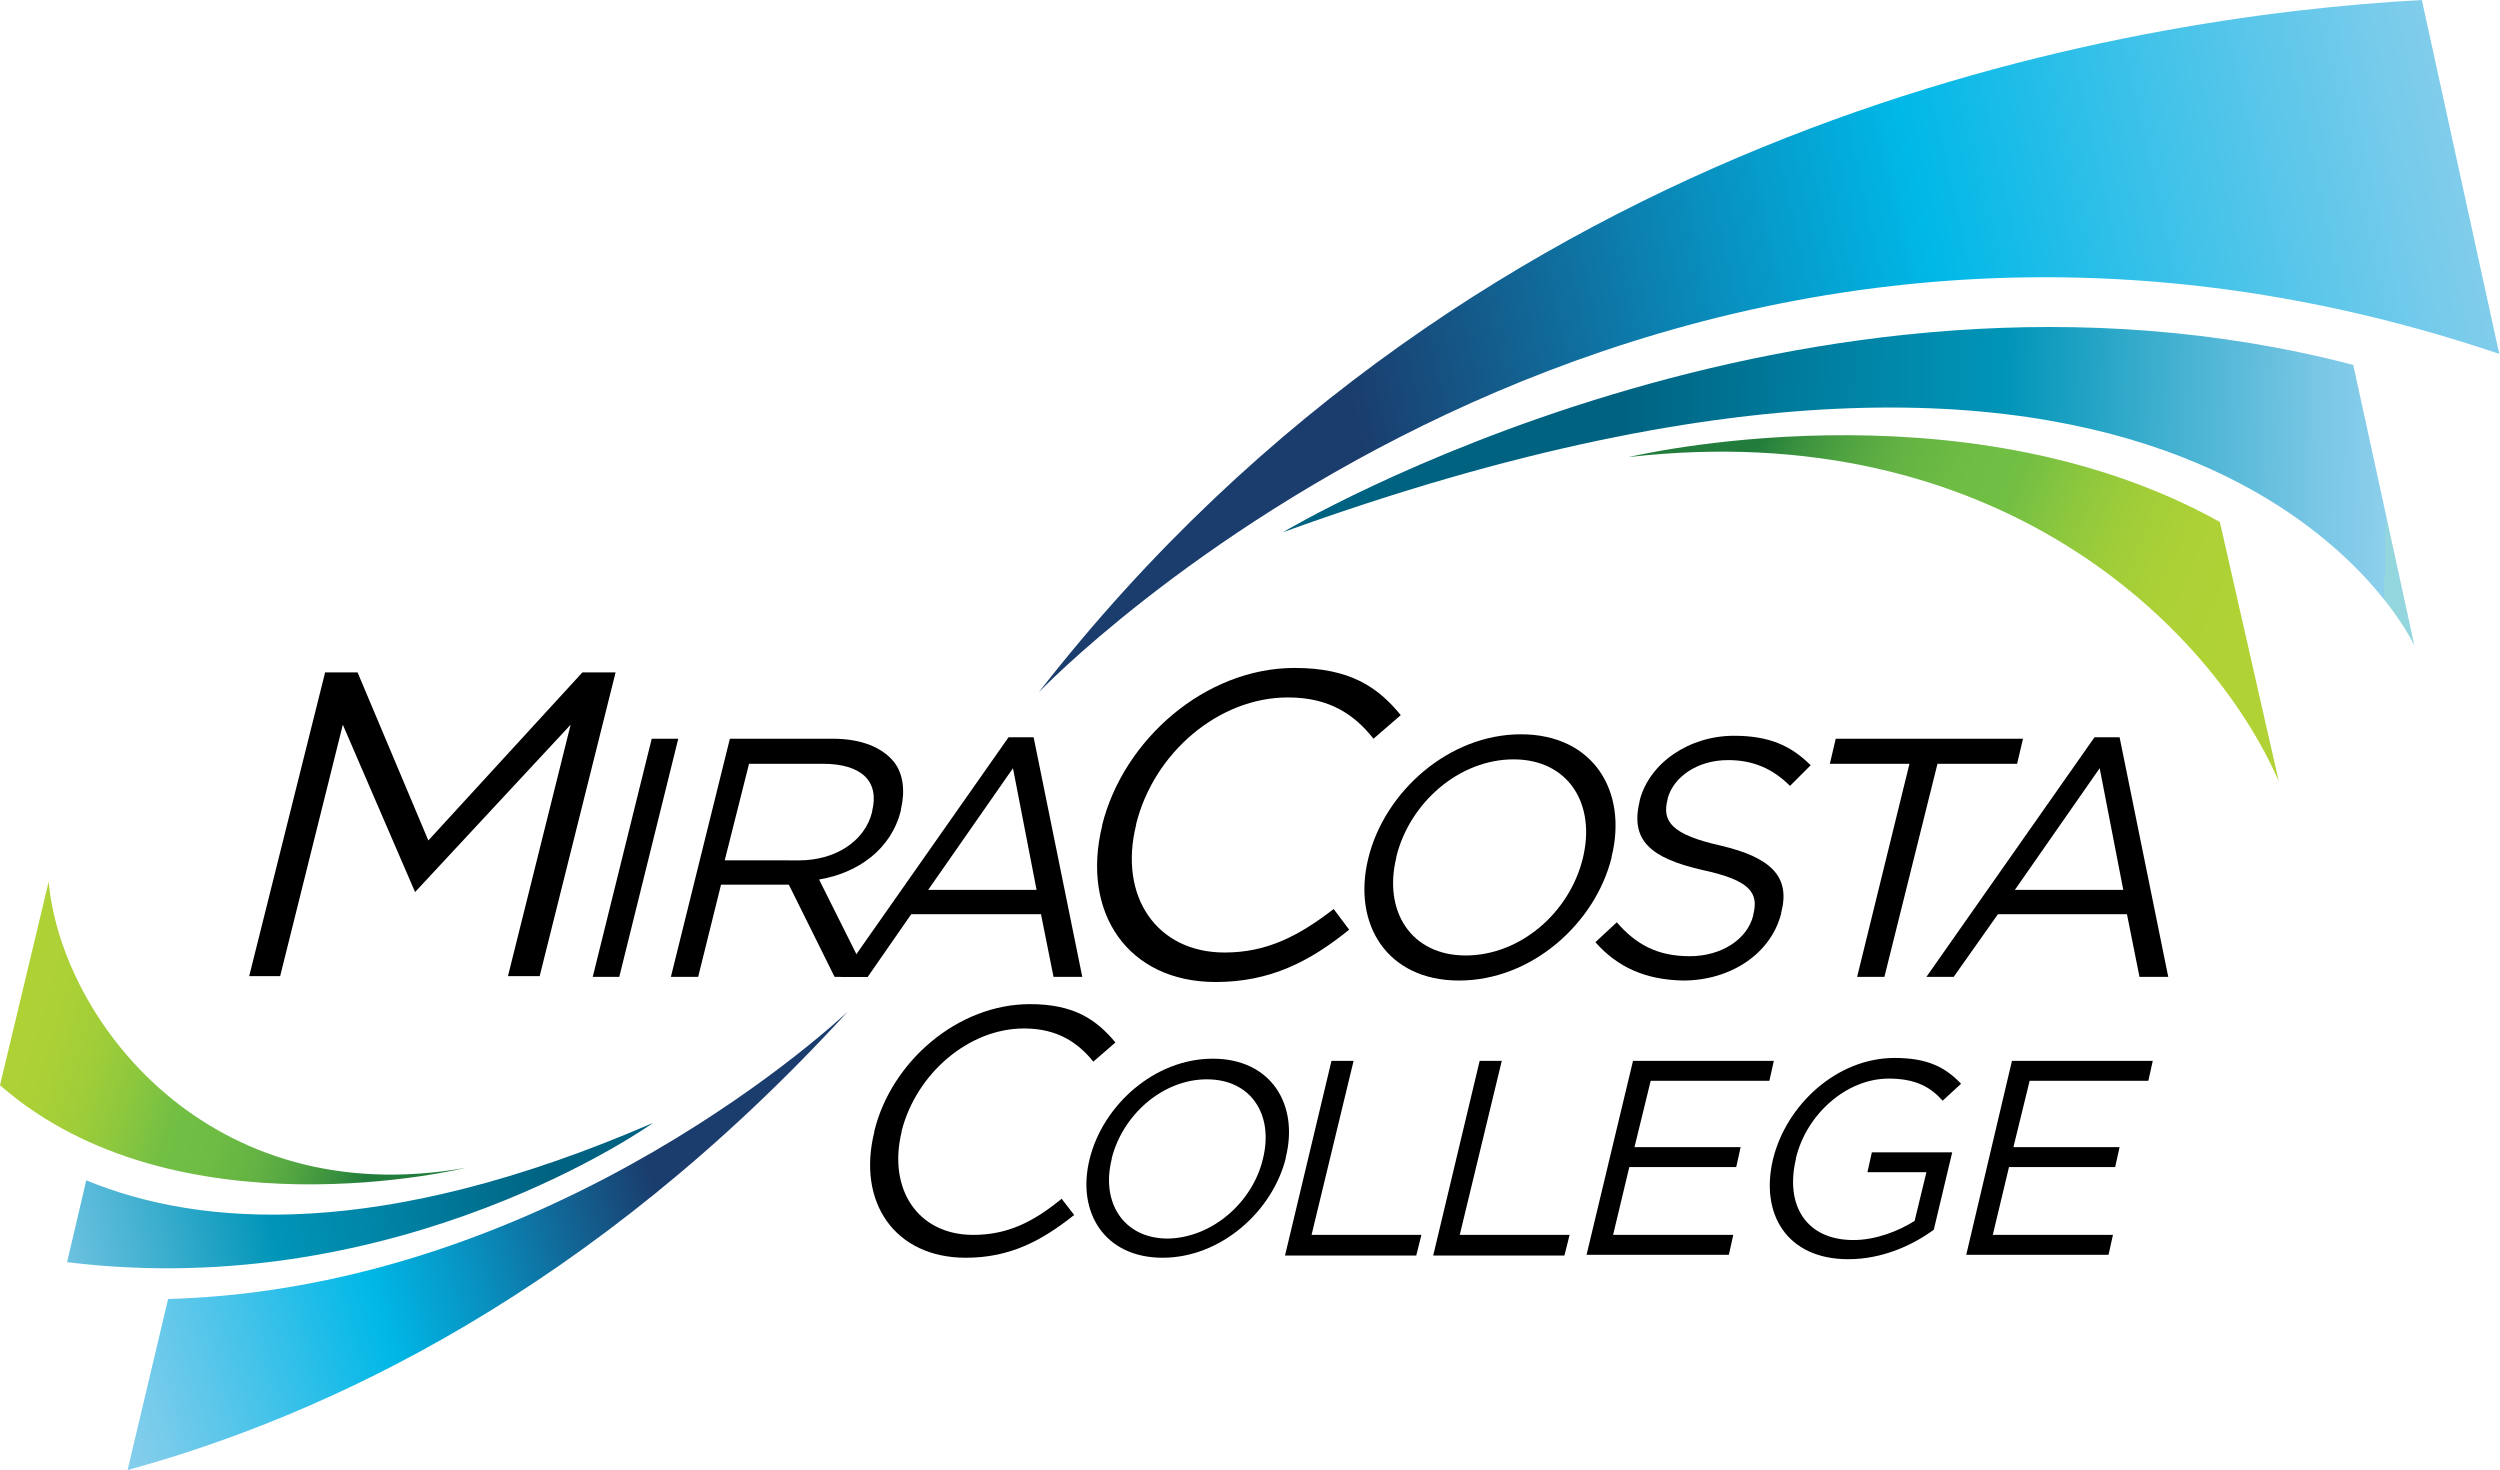
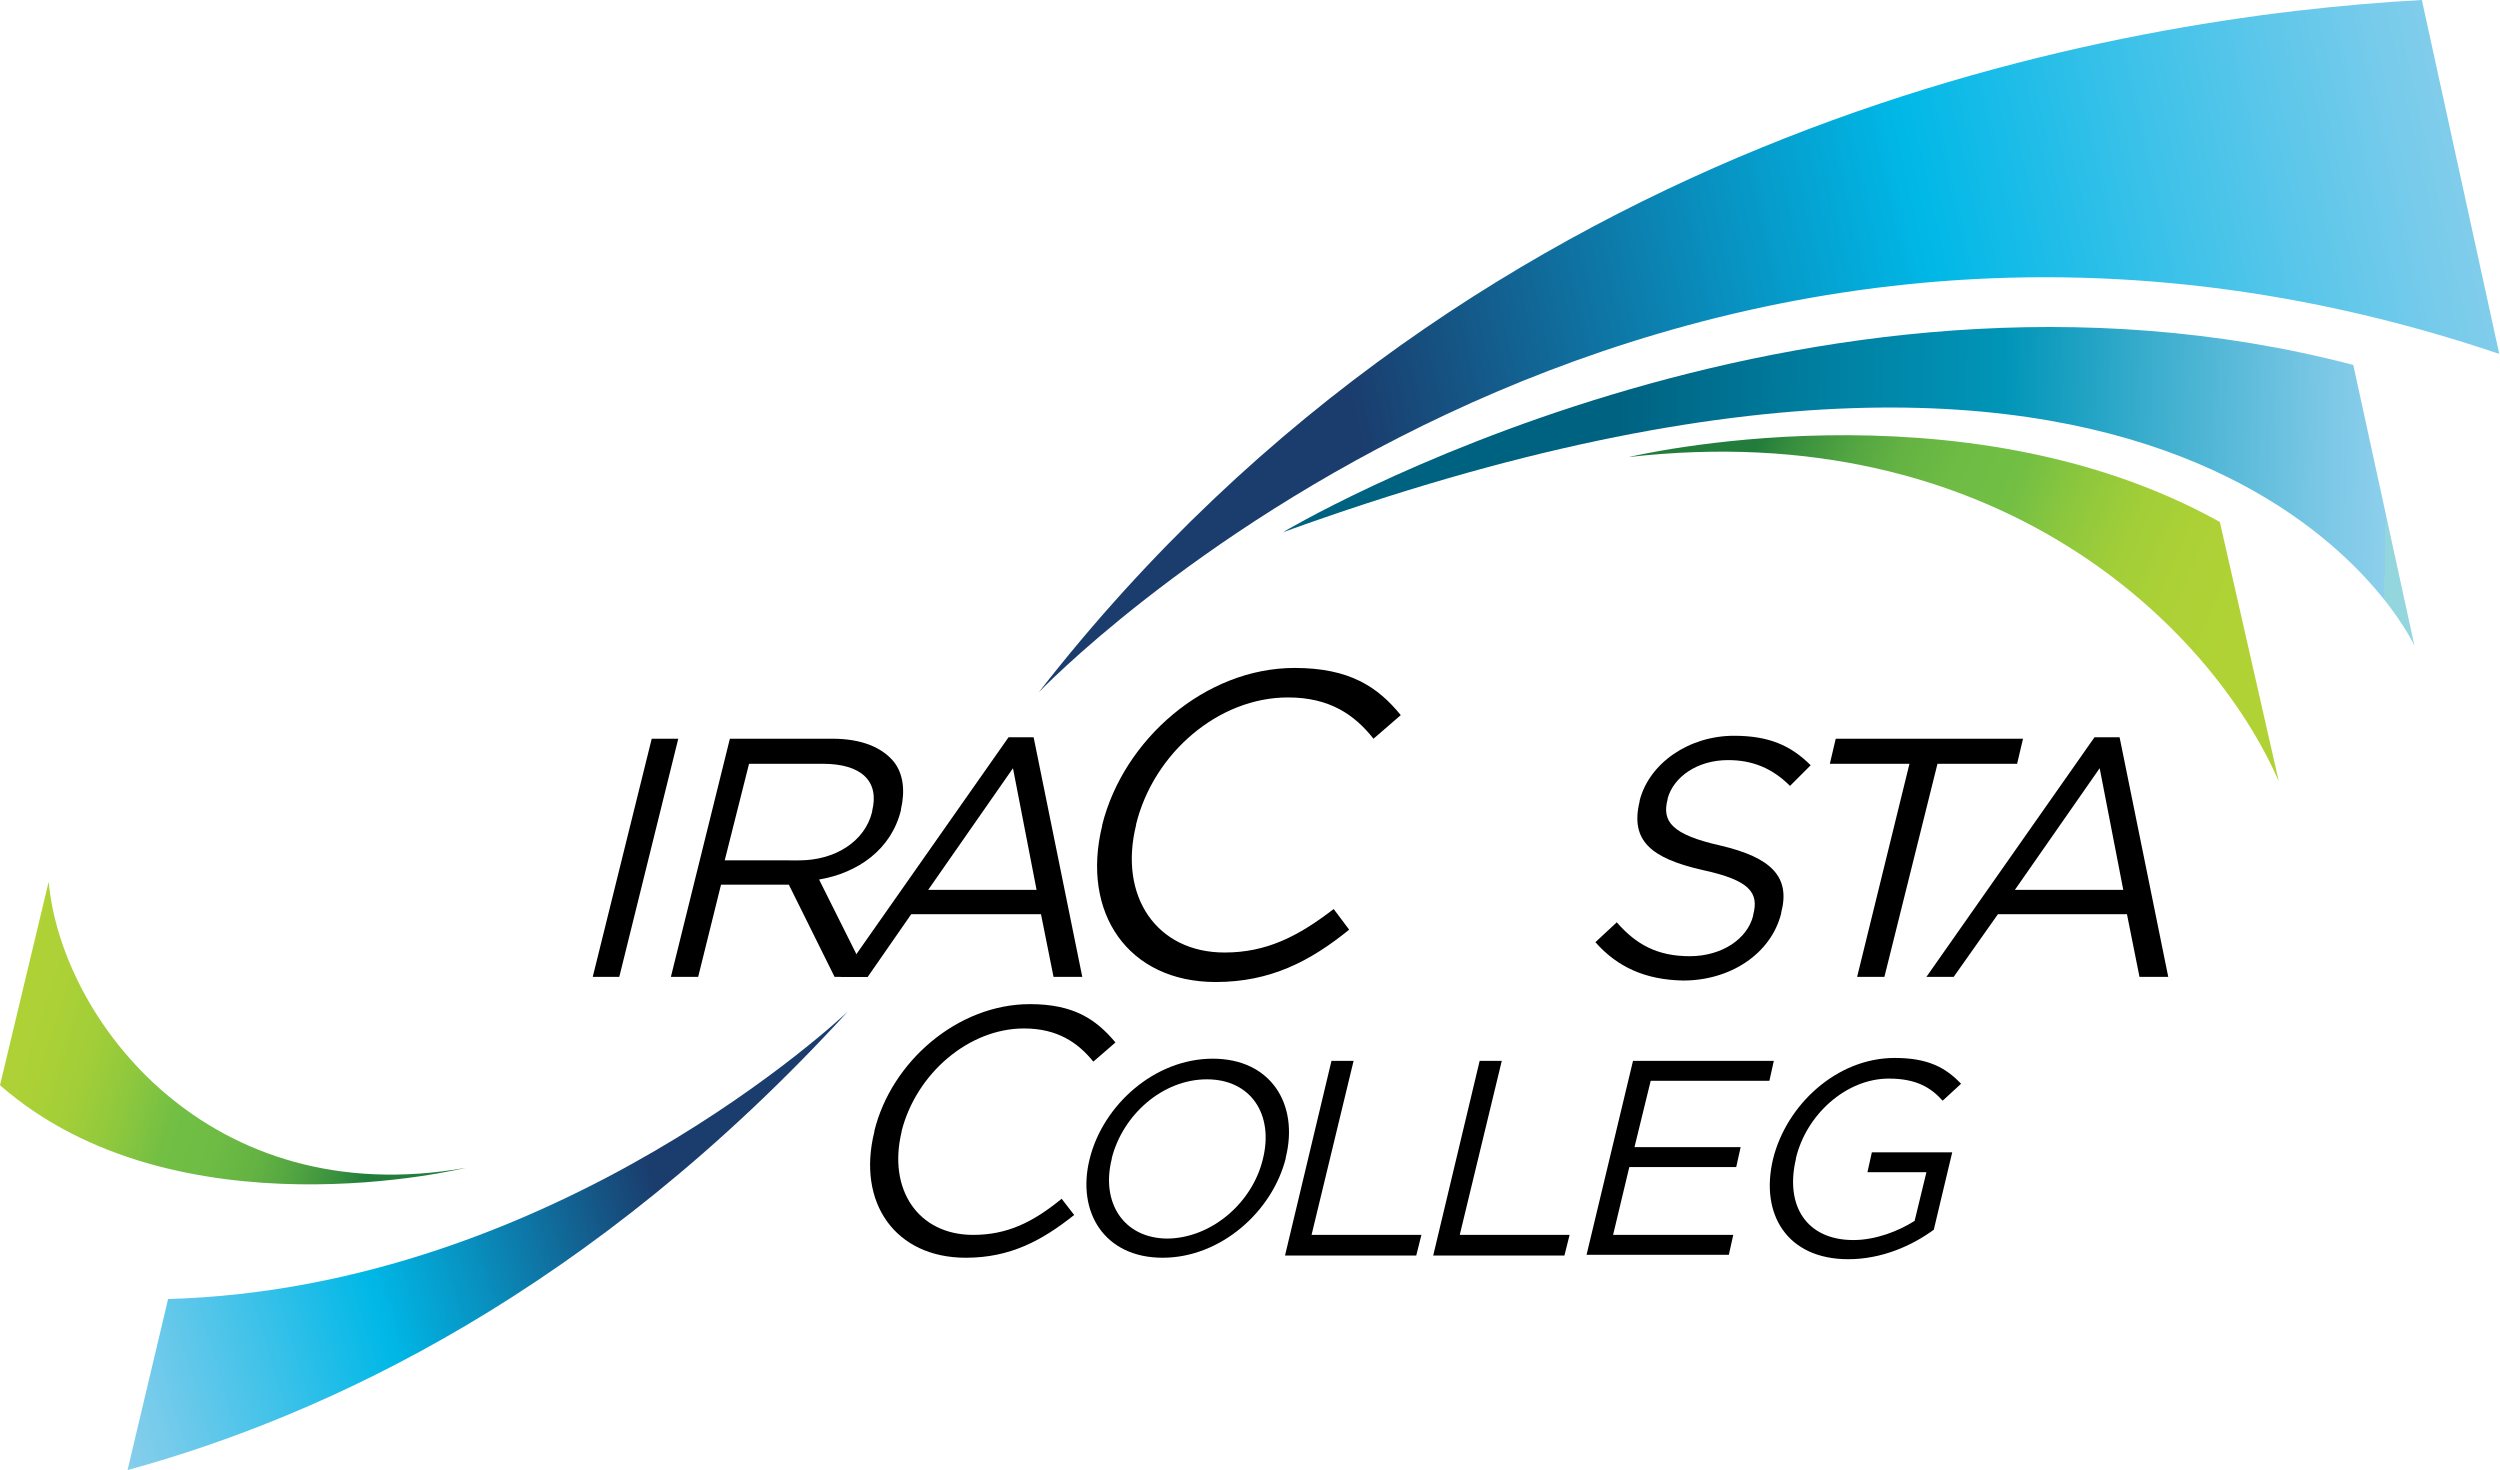
<svg xmlns="http://www.w3.org/2000/svg" version="1.0" id="Layer_1" x="0px" y="0px" width="339.1px" height="199.4px" viewBox="0 0 339.1 199.4" style="enable-background:new 0 0 339.1 199.4;" xml:space="preserve">
  <style type="text/css">
	.st0{fill:url(#SVGID_1_);}
	.st1{fill:url(#SVGID_2_);}
	.st2{fill:url(#SVGID_3_);}
	.st3{fill:url(#SVGID_4_);}
	.st4{fill:url(#SVGID_5_);}
	.st5{fill:url(#SVGID_6_);}
</style>
  <g>
    <linearGradient id="SVGID_1_" gradientUnits="userSpaceOnUse" x1="238.51" y1="649.923" x2="302.066" y2="676.865" gradientTransform="matrix(1 0 0 1 0 -590)">
      <stop offset="0" style="stop-color:#227D3C" />
      <stop offset="6.720000e-02" style="stop-color:#388F3E" />
      <stop offset="0.167" style="stop-color:#51A441" />
      <stop offset="0.271" style="stop-color:#64B343" />
      <stop offset="0.379" style="stop-color:#6EBC44" />
      <stop offset="0.5" style="stop-color:#72BF44" />
      <stop offset="0.514" style="stop-color:#76C043" />
      <stop offset="0.626" style="stop-color:#8FC83D" />
      <stop offset="0.743" style="stop-color:#A2CE38" />
      <stop offset="0.864" style="stop-color:#ACD136" />
      <stop offset="1" style="stop-color:#B0D235" />
    </linearGradient>
    <path class="st0" d="M301.1,70.8c-35.2-19.6-80.2-8.8-80.2-8.8c49.8-5.7,79,22.9,88.2,44L301.1,70.8z" />
    <path d="M88.4,100.2H92l-8,32.3h-3.6L88.4,100.2z" />
    <path d="M99,100.2h13.9c4,0,6.8,1.2,8.4,3.2c1.2,1.6,1.5,3.8,0.9,6.4v0.1c-1.3,5.3-5.8,8.5-11.1,9.4l6.6,13.2h-4.5L107,120h-0.1   h-9.1l-3.1,12.5H91L99,100.2z M108.4,116.7c4.8,0,8.9-2.5,9.9-6.6V110c1-4-1.4-6.4-6.7-6.4h-10l-3.3,13.1   C98.5,116.7,108.4,116.7,108.4,116.7z" />
    <path d="M136.8,100h3.4l6.6,32.5h-3.9l-1.7-8.5h-17.6l-5.9,8.5H114L136.8,100z M140.6,120.7l-3.2-16.5l-11.5,16.5H140.6z" />
-     <polygon points="48.5,91.2 44.1,91.2 33.8,132.4 38,132.4 46.5,98.3 56.3,121 56.3,121 77.4,98.3 68.9,132.4 73.2,132.4 83.5,91.2    79,91.2 58.1,114  " />
    <path d="M166.1,129.2c-9.2,0-14.4-7.6-12-17.3v-0.1c2.4-9.7,11.2-17.2,20.6-17.2c5.6,0,9,2.3,11.6,5.6L190,97   c-3.1-3.8-6.9-6.4-14.4-6.4c-12.1,0-23.2,9.7-26.1,21.3v0.1c-2.9,11.8,3.5,21.2,15.4,21.2c7.4,0,12.8-2.8,18.1-7.1l-2.1-2.8   C176.1,127,171.8,129.2,166.1,129.2z" />
-     <path d="M185.6,116.4L185.6,116.4c2.2-9,10.9-16.8,20.7-16.8s14.5,7.7,12.3,16.6c0,0.1,0,0.1,0,0.1c-2.2,8.9-10.8,16.7-20.7,16.7   C188.1,133,183.4,125.3,185.6,116.4z M214.7,116.4L214.7,116.4c1.8-7.4-2-13.4-9.4-13.4s-14.1,5.9-15.9,13.2v0.1   c-1.8,7.3,2,13.3,9.4,13.3C206.2,129.6,212.9,123.8,214.7,116.4z" />
    <path d="M132,167.5c-7.5,0-11.6-6.2-9.7-14v-0.1c2-7.8,9.1-13.9,16.6-13.9c4.5,0,7.3,1.9,9.4,4.5l3-2.6c-2.6-3.1-5.6-5.2-11.6-5.2   c-9.8,0-18.8,7.8-21.1,17.2v0.1c-2.4,9.6,2.8,17.1,12.4,17.1c6,0,10.3-2.3,14.7-5.8l-1.7-2.2C140.1,165.8,136.6,167.5,132,167.5z" />
    <path d="M147.8,157.2L147.8,157.2c1.8-7.3,8.8-13.6,16.7-13.6s11.7,6.2,9.9,13.4c0,0,0,0,0,0.1c-1.8,7.2-8.8,13.5-16.7,13.5   C149.8,170.6,146,164.4,147.8,157.2z M171.3,157.2L171.3,157.2c1.5-6-1.6-10.8-7.6-10.8s-11.4,4.8-12.9,10.7v0.1   c-1.5,5.9,1.6,10.8,7.6,10.8C164.4,167.9,169.9,163.1,171.3,157.2z" />
    <path d="M216.4,127.8l2.9-2.7c2.6,3,5.5,4.6,9.9,4.6c4.3,0,7.8-2.3,8.6-5.5v-0.1c0.8-3-0.4-4.7-6.9-6.1c-7-1.6-9.8-4-8.5-9.3v-0.1   c1.3-5.1,6.7-8.8,12.8-8.8c4.7,0,7.7,1.3,10.4,4l-2.8,2.8c-2.4-2.4-5.1-3.5-8.4-3.5c-4.2,0-7.4,2.3-8.2,5.2v0.1   c-0.8,3,0.5,4.8,7.2,6.3c6.8,1.6,9.5,4.2,8.2,9.1v0.1c-1.4,5.5-6.9,9.1-13.3,9.1C223.2,132.9,219.4,131.2,216.4,127.8z" />
    <path d="M259,103.6h-10.8l0.8-3.4h25.4l-0.8,3.4h-10.8l-7.2,28.9h-3.7L259,103.6z" />
    <path d="M284.1,100h3.4l6.6,32.5h-3.9l-1.7-8.5H271l-6,8.5h-3.7L284.1,100z M288,120.7l-3.2-16.5l-11.5,16.5H288z" />
    <linearGradient id="SVGID_2_" gradientUnits="userSpaceOnUse" x1="183.825" y1="646.359" x2="342.028" y2="611.126" gradientTransform="matrix(1 0 0 1 0 -590)">
      <stop offset="0" style="stop-color:#1A3D6D" />
      <stop offset="0.328" style="stop-color:#0891C0" />
      <stop offset="0.5" style="stop-color:#00B8E7" />
      <stop offset="0.705" style="stop-color:#3FC2E9" />
      <stop offset="0.904" style="stop-color:#77CBEB" />
      <stop offset="1" style="stop-color:#8CCFEC" />
      <stop offset="1" style="stop-color:#A5D6EC" />
    </linearGradient>
    <path class="st1" d="M140.9,93.9c0,0,81.5-85.3,198.1-45.9L328.5,0C288.2,2.2,201.2,16.4,140.9,93.9z" />
    <linearGradient id="SVGID_3_" gradientUnits="userSpaceOnUse" x1="88.958" y1="751.466" x2="10.893" y2="774.954" gradientTransform="matrix(1 0 0 1 0 -590)">
      <stop offset="0" style="stop-color:#1A3D6D" />
      <stop offset="0.328" style="stop-color:#0891C0" />
      <stop offset="0.5" style="stop-color:#00B8E7" />
      <stop offset="0.705" style="stop-color:#3FC2E9" />
      <stop offset="0.904" style="stop-color:#77CBEB" />
      <stop offset="1" style="stop-color:#8CCFEC" />
      <stop offset="1" style="stop-color:#A5D6EC" />
    </linearGradient>
    <path class="st2" d="M22.8,176.2l-5.5,23.2c27-7.4,62.9-24.2,97.7-62.2C114.9,137.3,75.7,174.7,22.8,176.2z" />
    <linearGradient id="SVGID_4_" gradientUnits="userSpaceOnUse" x1="73.862" y1="744.966" x2="-1.44" y2="761.546" gradientTransform="matrix(1 0 0 1 0 -590)">
      <stop offset="0" style="stop-color:#006281" />
      <stop offset="0.282" style="stop-color:#0081A3" />
      <stop offset="0.5" style="stop-color:#0095B8" />
      <stop offset="0.705" style="stop-color:#3FAFCF" />
      <stop offset="0.904" style="stop-color:#77C6E4" />
      <stop offset="1" style="stop-color:#8CCFEC" />
      <stop offset="1" style="stop-color:#93D6DE" />
    </linearGradient>
-     <path class="st3" d="M11.7,160.1l-2.6,11.1c45.3,5.6,79.5-18.9,79.5-18.9C51.7,168.3,27.2,166.5,11.7,160.1z" />
    <linearGradient id="SVGID_5_" gradientUnits="userSpaceOnUse" x1="52.348" y1="741.032" x2="-0.156" y2="724.452" gradientTransform="matrix(1 0 0 1 0 -590)">
      <stop offset="0" style="stop-color:#227D3C" />
      <stop offset="6.720000e-02" style="stop-color:#388F3E" />
      <stop offset="0.167" style="stop-color:#51A441" />
      <stop offset="0.271" style="stop-color:#64B343" />
      <stop offset="0.379" style="stop-color:#6EBC44" />
      <stop offset="0.5" style="stop-color:#72BF44" />
      <stop offset="0.514" style="stop-color:#76C043" />
      <stop offset="0.626" style="stop-color:#8FC83D" />
      <stop offset="0.743" style="stop-color:#A2CE38" />
      <stop offset="0.864" style="stop-color:#ACD136" />
      <stop offset="1" style="stop-color:#B0D235" />
    </linearGradient>
    <path class="st4" d="M6.6,119.6L0,147.2c23.9,20.9,63.2,11.2,63.2,11.2C28.3,164.6,8.3,138.3,6.6,119.6z" />
    <linearGradient id="SVGID_6_" gradientUnits="userSpaceOnUse" x1="219.366" y1="654.303" x2="323.665" y2="656.375" gradientTransform="matrix(1 0 0 1 0 -590)">
      <stop offset="0" style="stop-color:#006281" />
      <stop offset="0.282" style="stop-color:#0081A3" />
      <stop offset="0.5" style="stop-color:#0095B8" />
      <stop offset="0.705" style="stop-color:#3FAFCF" />
      <stop offset="0.904" style="stop-color:#77C6E4" />
      <stop offset="1" style="stop-color:#8CCFEC" />
      <stop offset="1" style="stop-color:#93D6DE" />
    </linearGradient>
    <path class="st5" d="M319.2,49.5C244.5,30,174,72.2,174,72.2c125.9-45.6,153.5,15.4,153.5,15.4L319.2,49.5z" />
    <path d="M180.6,143.9h3l-5.7,23.6h14.9l-0.7,2.8h-17.8L180.6,143.9z" />
    <path d="M200.7,143.9h3l-5.7,23.6h14.9l-0.7,2.8h-17.8L200.7,143.9z" />
    <path d="M221.5,143.9h19.1l-0.6,2.7h-16.1l-2.2,9h14.4l-0.6,2.7H221l-2.2,9.2h16.3l-0.6,2.7h-19.3L221.5,143.9z" />
    <path d="M240.5,157.2L240.5,157.2c1.8-7.3,8.6-13.7,16.5-13.7c4.5,0,6.9,1.3,9,3.5l-2.5,2.3c-1.6-1.8-3.6-3-7.3-3   c-5.8,0-11.2,4.9-12.6,10.8v0.1c-1.5,6.3,1.4,11,7.8,11c3,0,6.1-1.2,8.3-2.6l1.6-6.6h-8l0.6-2.7h10.9l-2.5,10.5   c-3,2.2-7.1,4-11.6,4C242.4,170.8,238.7,164.7,240.5,157.2z" />
-     <path d="M272.9,143.9H292l-0.6,2.7h-16.1l-2.2,9h14.4l-0.6,2.7h-14.4l-2.2,9.2h16.3l-0.6,2.7h-19.3L272.9,143.9z" />
  </g>
</svg>